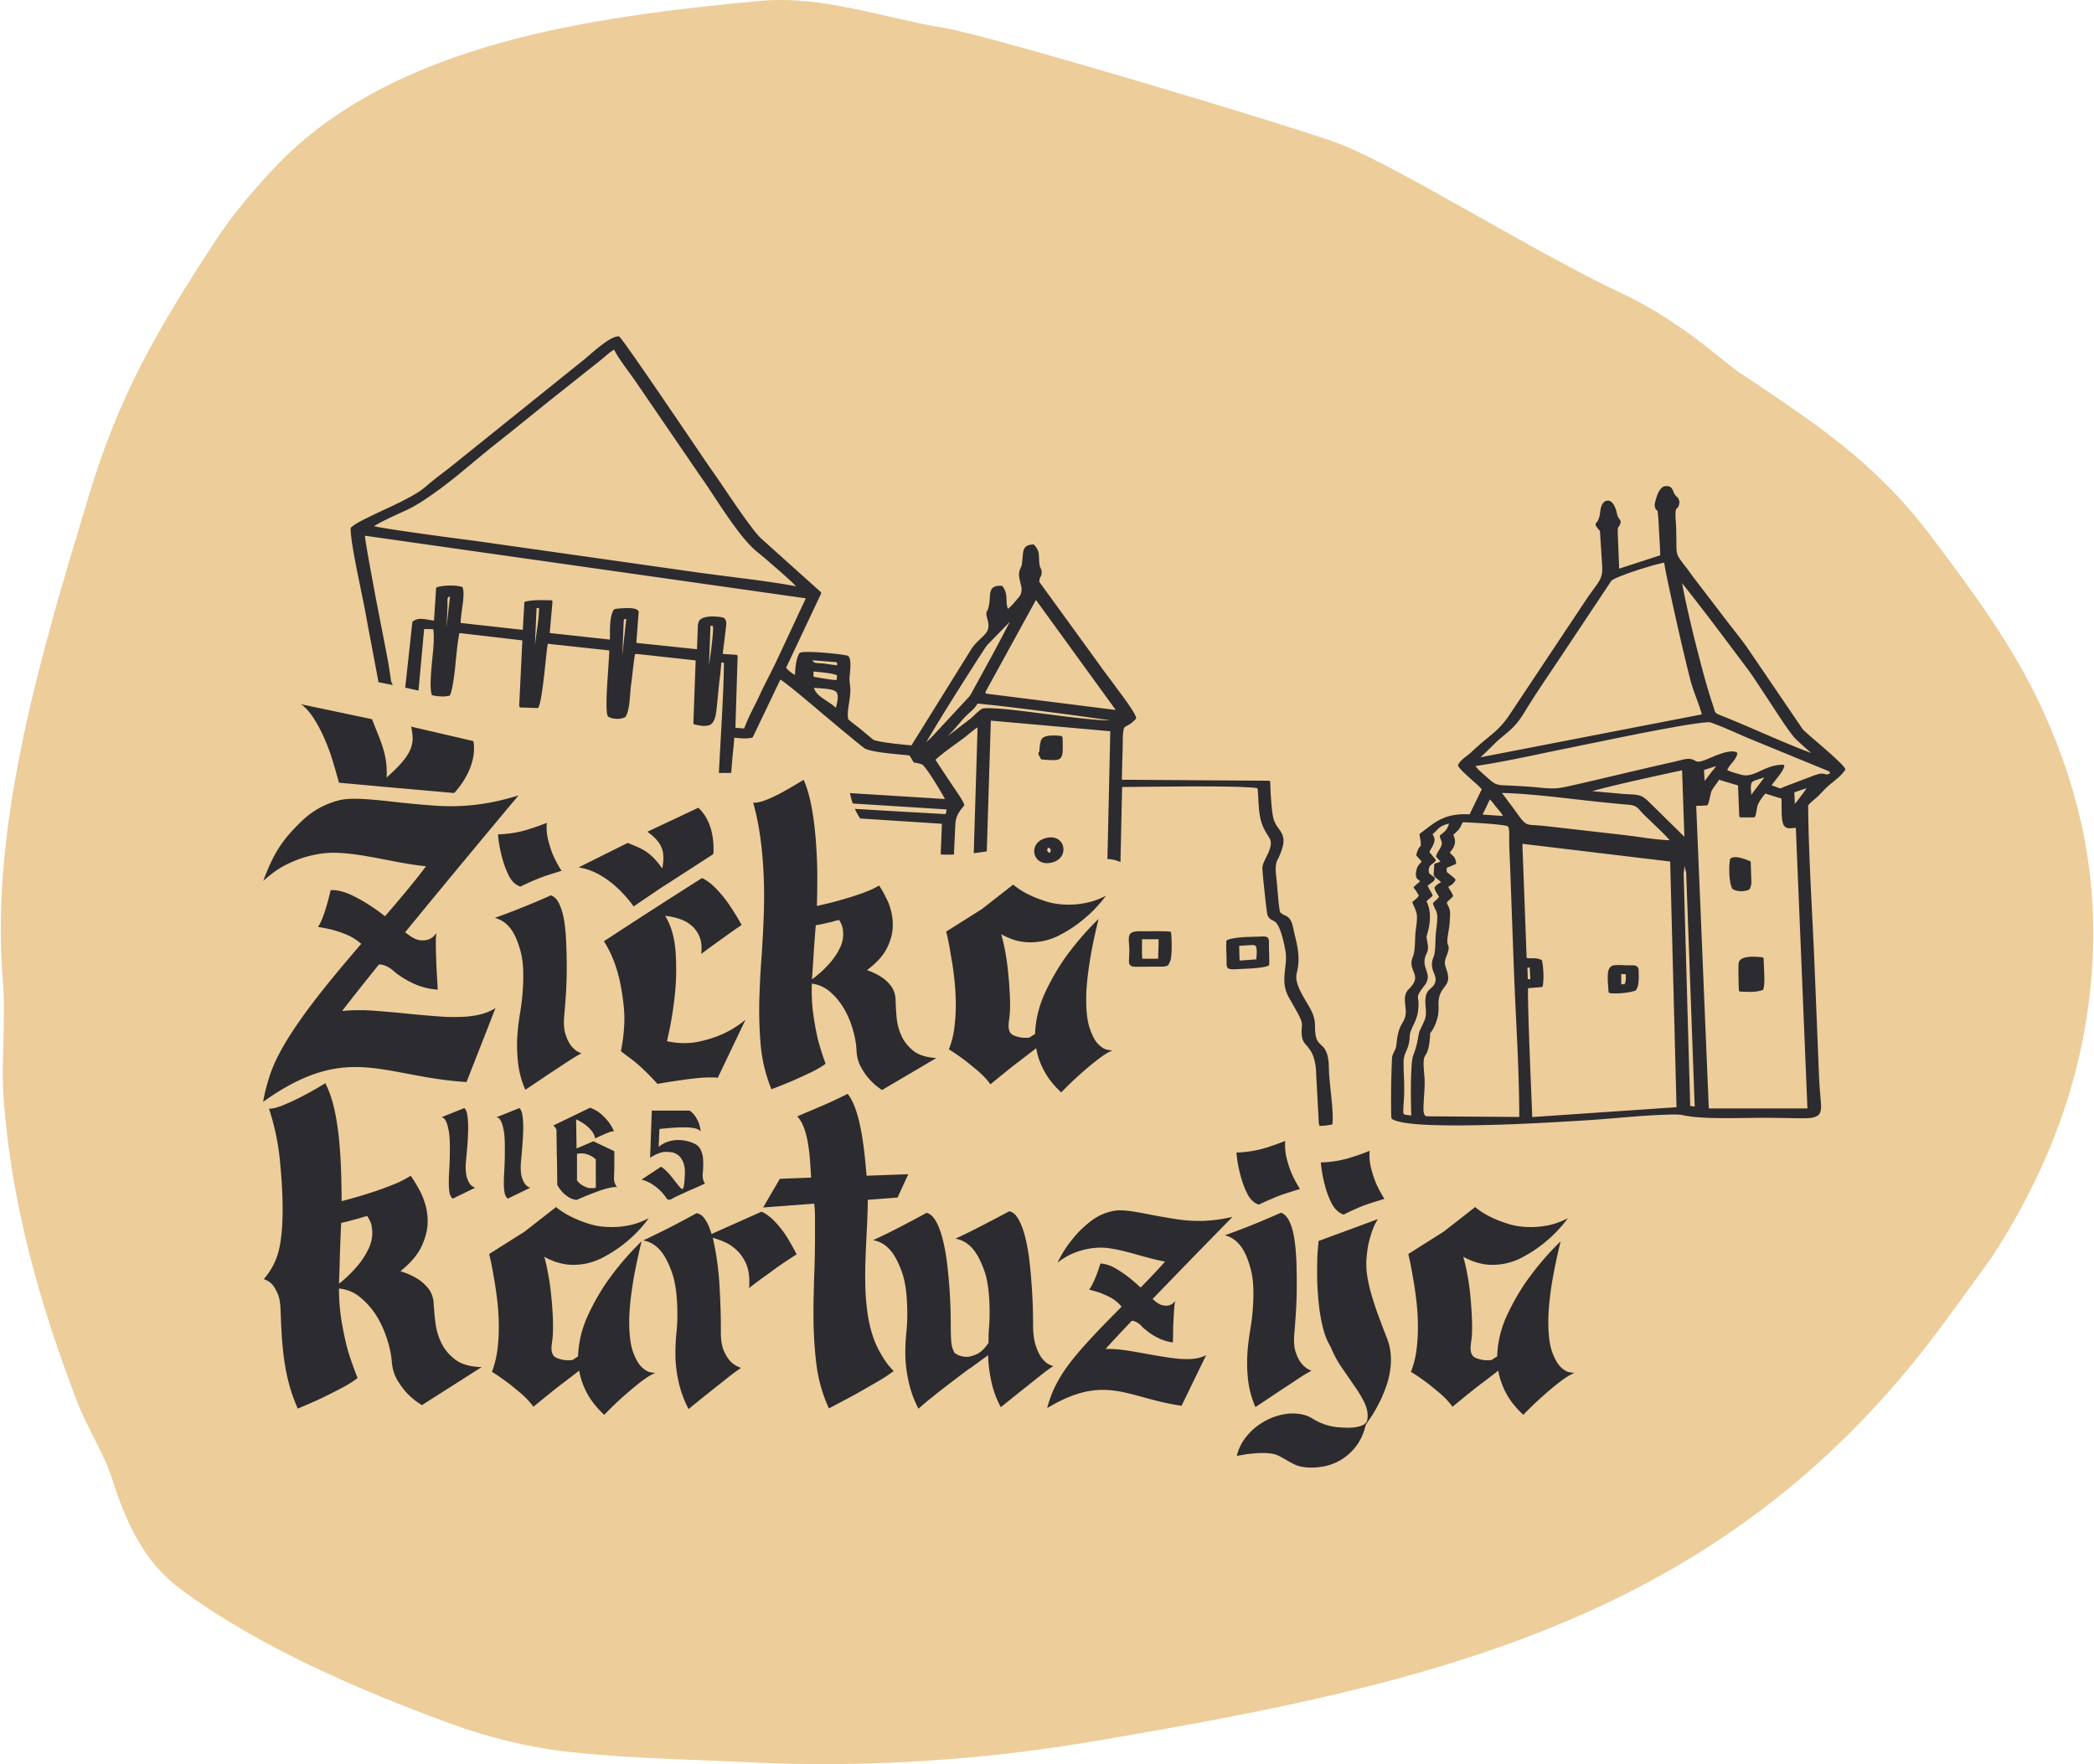
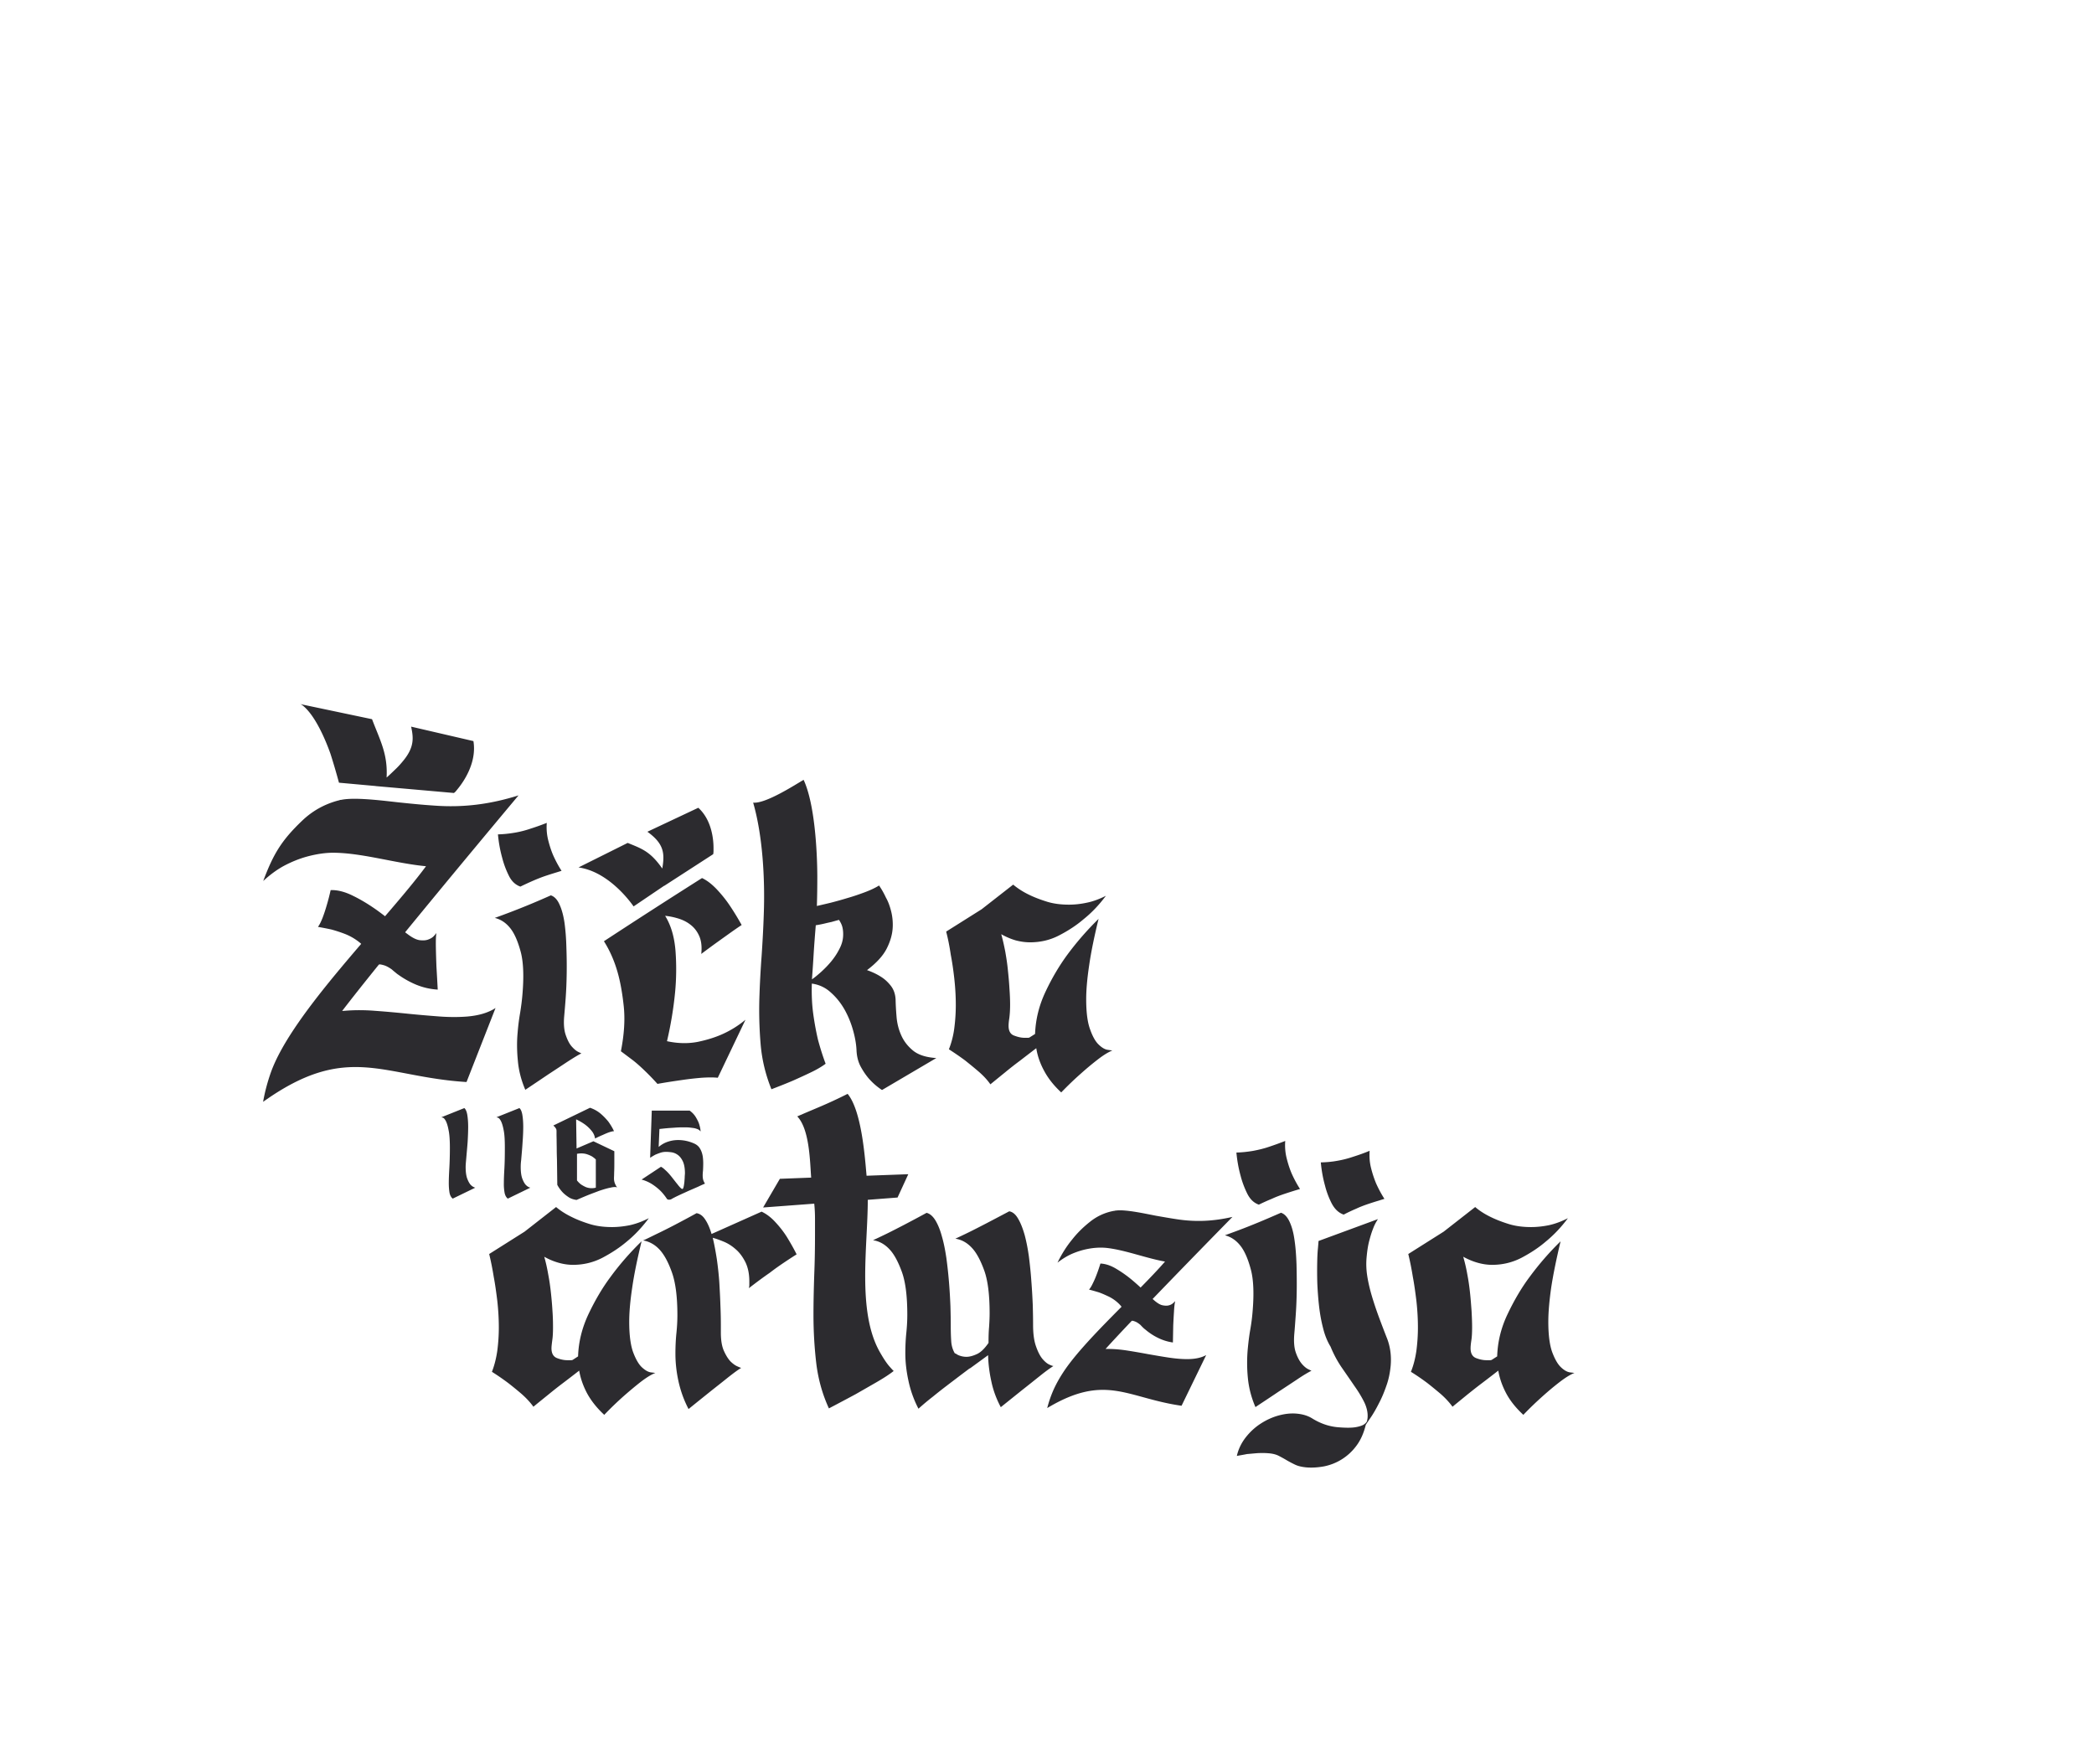
<svg xmlns="http://www.w3.org/2000/svg" xml:space="preserve" width="400" height="337" style="shape-rendering:geometricPrecision;text-rendering:geometricPrecision;image-rendering:optimizeQuality;fill-rule:evenodd;clip-rule:evenodd" viewBox="0 0 191.12 161.14">
  <defs>
    <style>.fil1,.fil2{fill:#2c2b2f}.fil2{fill-rule:nonzero}</style>
  </defs>
  <g id="Layer_x0020_1">
-     <path d="M177.94 120.22c-20.02 27.71-46.73 33.54-78.7 38.92-9.68 1.63-20.55 2.33-30.45 1.84-5.64-.28-11.31-.34-16.93-.97-3.66-.4-7.34-1.32-10.82-2.59-8.21-3.01-17.51-6.98-24.65-12.3-3.36-2.5-4.96-6.1-6.22-10.04-.78-2.43-2.26-4.62-3.18-7.01-3.4-8.85-5.97-17.93-6.71-27.43-.3-3.7.22-7.47-.1-11.16-1.2-14.5 3.76-30.58 7.8-44 2.81-9.36 6.17-15.11 11.52-23.33 1.57-2.41 3.44-4.64 5.4-6.73C35.67 3.9 54.18 1.51 69.27.09c5.8-.55 11.29 1.55 16.9 2.46 4.12.67 32.15 9.08 36.06 10.57 5.29 2.02 17.82 9.91 25.66 13.59 5.65 2.65 9.35 6.27 10.76 7.21 7.09 4.75 12.53 8.26 17.62 15.01 3.87 5.13 7.68 10.24 10.36 16.2 3.37 7.47 4.95 15.07 4.38 23.44-.67 9.69-3.96 18.17-9.01 26.05-.36.56-3.11 4.29-4.06 5.6" style="fill:#edcd9a;fill-rule:nonzero" />
-     <path d="M146.07 48.56c-.01-.03-.02-.07-.03-.11a.6.6 0 0 1-.18-.2c-.08-.1-.23-.27-.18-.41.02-.08.14-.18.19-.27.14-.24.2-.62.23-.89.03-.36.2-.91.63-.95.52-.06.77.68.86 1.06.02.08.09.39.14.45.1.13.15.21.22.36.01.03.02.06.01.09-.05.2-.08.31-.22.46-.05.05-.05.38-.05.46l.13 3.33 3.75-1.22c-.01-.81-.08-1.62-.12-2.43-.01-.17-.06-1.41-.14-1.67-.17-.04-.21-.25-.24-.41-.04-.19.16-.8.23-.99.12-.3.35-.77.72-.81.2-.03.41-.01.56.14.13.14.18.35.27.52.08.15.12.2.25.31s.18.28.23.44v.06c-.04.22-.07.44-.26.57-.08.06-.09.3-.1.38-.02.19 0 .41.01.6.01.2.03.39.04.59.02.59.03 1.17.03 1.76 0 .26 0 .57.08.83.06.18.16.35.27.5.19.28.41.55.62.82.19.25.37.52.56.77l2.71 3.54c.72.96 1.49 1.89 2.19 2.86l5.11 7.51c.08.09.18.18.27.26.15.14.31.28.46.41.41.36.83.71 1.24 1.07.4.35.79.69 1.17 1.06.23.21.56.52.73.79.02.04.02.1-.01.14-.42.64-1.19 1.11-1.74 1.64-.29.28-.54.58-.84.85-.28.24-.55.45-.79.73.05 4.76.37 9.51.57 14.26l.43 10.57c.02.44.05.87.08 1.3.03.31.06.63.08.94.03.36.07.87-.17 1.16-.31.36-1.05.35-1.47.35-.49.01-.97-.01-1.46-.02-.7-.01-1.4-.02-2.11-.02-1.11 0-2.22.03-3.33.03-.75 0-1.5-.01-2.25-.05-.61-.04-1.26-.1-1.85-.23-.16-.04-.36-.04-.52-.05-.28-.01-.56 0-.84.01-.73.02-1.46.06-2.19.11-1.17.08-2.33.19-3.49.28-1.26.1-2.52.18-3.78.25-1.91.11-3.82.21-5.74.27-2.07.06-4.16.11-6.23.04-.85-.03-3-.11-3.72-.54-.03-.02-.06-.05-.06-.09-.03-.1-.03-.25-.03-.36-.01-.21-.01-.43-.01-.65-.01-.61 0-1.22 0-1.83.01-.62.03-1.24.05-1.86.01-.22.01-.44.03-.65 0-.1.01-.26.04-.35.07-.2.14-.35.24-.54.1-.2.12-.39.14-.61.05-.47.12-.95.3-1.39.1-.25.24-.45.36-.69.22-.44.2-.88.14-1.36s-.1-1.01.23-1.4c.09-.11.2-.2.29-.31.11-.13.2-.26.28-.42.39-.82-.59-1.25-.1-2.35.15-.35.17-1.05.19-1.43.01-.34.02-.68.07-1.02.05-.41.15-1.01.08-1.42-.06-.33-.25-.7-.38-1.01a.13.13 0 0 1 .04-.15c.22-.18.39-.29.53-.53-.12-.23-.25-.45-.42-.65a.13.13 0 0 1 .01-.19l.54-.47c-.11-.08-.23-.16-.3-.25-.14-.2-.1-.48-.06-.7.08-.41.25-.59.5-.84l-.47-.53a.11.11 0 0 1-.02-.12c.05-.2.12-.41.22-.58.05-.08.12-.13.16-.2.09-.12-.07-.89-.09-1.02a.12.12 0 0 1 .06-.13c.43-.31.83-.65 1.27-.94 1.04-.69 2.02-.86 3.24-.8l1.11-2.29c-.27-.3-.59-.58-.89-.84-.25-.23-.51-.46-.75-.69-.17-.17-.39-.39-.51-.59a.15.15 0 0 1 0-.13c.26-.49.81-.77 1.21-1.15.35-.34.72-.66 1.1-.98.29-.24.59-.48.88-.73.56-.48 1-.97 1.42-1.58l7.21-10.83c.27-.39.55-.76.82-1.14.16-.23.32-.48.41-.74.11-.31.12-.64.1-.97zm-54.08 7.05c.31-.22.74-.76.95-1 .77-.86-.25-1.69.17-2.64.04-.1.1-.22.13-.31.04-.14.05-.38.07-.52.08-.78 0-1.36.98-1.41.04-.01.08.01.1.04.57.64.38.95.48 1.72.01.11.03.22.07.33l.09.18c.04.11.05.21.04.33 0 .13-.03.23-.09.34-.1.17-.11.29-.12.48l5.56 7.66c.21.31.44.61.67.92.32.42.64.85.95 1.28.3.4 1.6 2.12 1.66 2.55.01.04 0 .08-.03.11-.2.21-.41.4-.66.54-.09.06-.26.13-.34.2-.09.08-.12.23-.13.34-.06.35-.06.76-.06 1.11-.02 1.12-.07 2.24-.08 3.36l13.42.09c.07 0 .13.06.13.13.01.54.04 1.08.08 1.62.02.32.05.65.09.97.03.23.06.49.12.72.07.27.18.49.33.72.13.2.29.38.4.59.25.45.23.88.09 1.37q-.12.42-.3.81c-.07.15-.15.3-.21.44-.17.43-.08 1.15-.03 1.59.05.45.08.9.12 1.34.05.57.1 1.15.2 1.71l.25.19c.1.06.21.09.32.15.13.07.24.17.32.28.16.2.23.45.29.69.07.3.12.59.2.89.19.74.35 1.58.31 2.35-.01.22-.04.43-.08.65-.03.16-.07.32-.1.48-.04.27-.02.49.05.75.12.45.37.92.59 1.32.51.91 1.05 1.55 1.05 2.64 0 .38.02.86.16 1.22.09.21.2.33.36.48.23.21.38.36.5.65.21.47.25 1.11.25 1.62.01.35.04.71.07 1.06.04.42.09.85.13 1.27.05.51.11 1.03.13 1.55.02.35.04.78-.02 1.14l-.12.03c-.32.05-.56.1-.88.1-.05.01-.11.01-.16.01-.05-.12-.08-.25-.09-.4l.01-.01-.23-4.26c-.01-.7-.11-1.49-.46-2.11-.11-.18-.23-.34-.36-.5-.12-.13-.24-.27-.33-.42-.08-.15-.13-.3-.15-.46q-.045-.33-.03-.66c.01-.13.03-.26.03-.4 0-.34-.18-.68-.33-.97-.28-.52-.57-1.03-.87-1.55-.4-.72-.46-1.39-.38-2.2.06-.71.2-1.39.06-2.1-.12-.66-.35-1.76-.71-2.34-.18-.29-.28-.3-.55-.45a.76.76 0 0 1-.35-.38c-.06-.12-.11-.62-.13-.76-.06-.48-.11-.95-.16-1.43-.05-.46-.1-.92-.14-1.38-.02-.17-.03-.33-.04-.5-.01-.09-.02-.19-.02-.28.02-.3.16-.59.29-.86.14-.29.3-.57.39-.89.25-.82-.03-.93-.4-1.59-.72-1.23-.57-2.59-.72-3.94a4.5 4.5 0 0 0-.71-.08c-.49-.03-.99-.05-1.49-.06-1.37-.03-2.75-.03-4.12-.03l-3.73.03c-.77.01-1.54.02-2.32.02l-.15 6.86c-.38-.17-.78-.27-1.19-.28l.26-11.67-10.91-.97-.37 11.94c-.41.07-.8.12-1.19.17l.35-11.49c-.31.19-.59.43-.87.66-.5.41-1.05.79-1.57 1.17-.28.21-.57.42-.84.64-.19.15-.39.32-.57.49.45.67.88 1.34 1.33 2.01.21.32.43.63.64.95.22.32.51.75.65 1.1.02.05.01.1-.02.14-.28.34-.57.71-.69 1.14-.07.23-.09.47-.1.71-.02.36-.03.71-.05 1.07l-.07 1.53c-.41.02-.82.01-1.21 0l.11-2.81-7.46-.48c-.2-.29-.36-.59-.49-.88 2.76.17 5.52.32 8.28.48.02-.08.06-.16.08-.24l.01-.14c0-.02-.01-.03-.01-.05l-8.55-.54c-.11-.32-.19-.64-.26-.95l8.68.54c-.43-.8-1.79-3.05-2.12-3.17-.17-.05-.34-.11-.51-.13-.07-.01-.15-.01-.21-.05s-.1-.13-.13-.19c-.08-.15-.18-.3-.28-.44-.9-.11-3.6-.27-4.15-.69-.56-.43-1.1-.89-1.65-1.34-.67-.55-1.33-1.11-2-1.67-.78-.66-1.56-1.32-2.35-1.97-.53-.43-1.08-.88-1.63-1.27l-2.51 5.25c-.02.04-.05.06-.09.07-.61.12-1.04.05-1.61 0-.02.27-.05.55-.07.82-.05.44-.09.87-.13 1.31-.03.36-.06.71-.08 1.07l-.03.02h-1.1l.14-2.63c.1-1.76.2-3.53.27-5.29.02-.53.04-1.05.04-1.57.01-.11.02-.42 0-.58-.08-.01-.17-.02-.21-.02-.02.06-.03.23-.04.27-.02.28-.05.57-.08.85-.08.61-.14 1.22-.2 1.83-.04.43-.08.87-.13 1.3s-.13 1.11-.51 1.39c-.38.27-1.07.12-1.5.02a.14.14 0 0 1-.11-.13l.21-5.72-5.36-.59c-.14.02-.13.01-.19.04-.15.95-.23 1.9-.36 2.85-.1.76-.09 2.24-.5 2.85-.02.02-.03.03-.05.04-.45.22-1.08.19-1.51-.04a.2.2 0 0 1-.06-.06c-.22-.46-.06-2.64-.03-3.21.04-.57.08-1.14.11-1.71q.045-.54.06-1.08l-5.62-.61c-.06.36-.1.72-.14 1.09-.06.53-.11 1.06-.17 1.6-.07.61-.14 1.23-.24 1.84-.06.38-.14.91-.29 1.26-.03.06-.07.09-.13.08l-1.51-.05a.12.12 0 0 1-.09-.05c-.03-.02-.04-.06-.04-.09l.29-5.99-5.75-.67c-.17.81-.24 1.69-.33 2.51-.05.57-.11 1.15-.2 1.73-.07.46-.15.96-.31 1.4-.01.05-.05.08-.09.09-.5.11-1 .06-1.5-.03-.05-.01-.1-.05-.11-.1-.1-.44-.1-.95-.08-1.4.02-.57.08-1.15.13-1.72.06-.54.11-1.09.14-1.63.01-.39.02-.82-.04-1.2l-.83-.02-.52 5.63c-.39-.09-.8-.18-1.21-.27l.65-5.96c0-.04.02-.07.05-.09.13-.1.26-.16.41-.2.26-.06.54-.03.8.01.24.04.47.09.72.11l.19-2.93c.01-.06.04-.11.1-.12.62-.18 1.6-.2 2.23-.04.04.01.07.03.09.07.19.43.01 1.5-.05 1.98-.05.4-.12.84-.13 1.26l5.68.63.14-2.46c0-.06.04-.11.1-.12.73-.18 1.59-.13 2.34-.12.04 0 .07.01.1.04.02.03.03.06.03.1l-.25 2.85 5.5.6c0-.78-.05-2.19.36-2.73.01-.02.02-.03.04-.04.11-.07.93-.1 1.07-.11.28 0 1.06-.02 1.15.33.01.02.01.03 0 .05l-.21 2.8 5.54.58.08-2.13v-.01c.01-.14.02-.18.06-.31.01-.05.03-.09.05-.13.21-.34.76-.4 1.12-.41.2-.01 1 .02 1.16.14.27.21.21.6.17.89-.03.29-.07.57-.1.86-.06.51-.13 1.02-.19 1.53l1.23.08c.08 0 .13.07.13.14l-.2 6.52.8.07c.37-1.04.95-2.04 1.41-3.04s.99-1.97 1.47-2.97l2.75-5.88-40.28-5.72c0 .03.01.05.01.07l.06.43c.07.46.15.91.23 1.37.23 1.29.47 2.58.71 3.87.37 1.92.75 3.83 1.11 5.74.09.51.16 1.02.24 1.54.02.16.06.45.18.58.02.02.03.04.05.05-.44-.09-.89-.18-1.34-.27-.41-2.21-.84-4.42-1.24-6.63l-.3-1.48c-.14-.7-.29-1.4-.43-2.11-.15-.77-.3-1.55-.42-2.32-.05-.3-.09-.61-.12-.91-.02-.19-.04-.42-.03-.61.01-.04.02-.07.05-.09.41-.35 1.04-.66 1.52-.89.72-.36 1.45-.69 2.17-1.03a29 29 0 0 0 1.76-.89c.45-.25.94-.55 1.34-.89.94-.83 1.98-1.54 2.95-2.35l11.53-9.27c.66-.53 2.32-2.12 3.14-2.12.03 0 .07.01.09.04.07.07.14.17.21.25l.33.45c.34.47.67.94 1 1.41.93 1.34 1.86 2.69 2.77 4.03.91 1.33 1.81 2.66 2.71 3.98.49.73.98 1.46 1.49 2.18.69.97 1.34 1.97 2.02 2.95.42.61.85 1.23 1.3 1.83.32.43.67.9 1.04 1.28l5.51 4.95c.04.04.05.11.03.16l-3.19 6.76c.23.29.51.48.81.66.02-.62.11-1.55.41-1.99.02-.03.04-.04.07-.05.56-.19 3.69.11 4.33.28.02 0 .03.01.04.02.33.23.19 1.35.16 1.69-.03.26-.04.49-.01.75.03.2.05.38.06.58.01.39-.05.78-.1 1.16-.08.48-.19 1.11-.1 1.6.18.17.4.34.6.49.19.15.38.29.56.44l1.11.93c.39.24 2.8.47 3.51.53l5.53-8.89s0-.01.01-.01c.24-.33.51-.6.81-.88.2-.19.43-.4.56-.64.19-.35.13-.74.03-1.11-.05-.18-.13-.44-.08-.63.02-.06.05-.11.08-.17.04-.08.07-.17.09-.26.09-.31.11-.63.13-.95.01-.26.04-.57.2-.78.21-.25.58-.27.88-.25.04.01.07.03.1.06.54.75.2 1.38.47 2.04m43.16 13.56 20.23-3.92c-.03-.11-.07-.22-.1-.32-.31-.99-.73-1.92-.98-2.93-.44-1.72-.84-3.46-1.23-5.18-.24-1.1-.49-2.19-.72-3.29-.15-.7-.3-1.43-.42-2.14-.07.01-.15.03-.2.04l-.6.15c-.55.15-1.09.32-1.63.49-.37.12-2.17.72-2.4.99l-4.42 6.64c-1.18 1.78-2.4 3.53-3.52 5.37-.32.53-.66 1-1.11 1.44-.33.32-.7.61-1.05.91-.38.31-.74.69-1.09 1.03-.21.21-.43.42-.65.62-.04.03-.07.07-.11.1m22.54 1.16c.33.18.77.28 1.12.39.33.11.65.13.99.05.44-.1.87-.34 1.28-.52.56-.24 1.08-.4 1.69-.4.04 0 .08.02.11.05.02.04.03.08.02.12-.21.61-.79 1.16-1.15 1.71.18.06.36.13.54.2.07.02.19.08.26.07.08 0 .28-.11.36-.14l.01-.01 2.81-1.06c.21-.07.44-.14.66-.13.13.01.21.04.33.07.12.02.25-.03.35-.1-.01-.05-.02-.1-.02-.15-.1-.03-.18-.07-.28-.12l-6.89-2.83c-1.25-.51-2.47-1.12-3.74-1.55-.23-.08-1.91.2-2.2.24-1.43.24-2.86.51-4.29.79-1.36.27-2.73.55-4.09.83-.78.15-1.56.32-2.34.48-2.83.56-5.67 1.23-8.53 1.65l.31.36c.34.3.67.61 1.01.9.17.14.36.3.57.38.29.12.7.12 1.01.13.82.04 1.63.08 2.46.15.56.05 1.16.13 1.72.12.55 0 1.09-.12 1.63-.24 1.01-.23 2.01-.46 3.02-.7 2.05-.48 4.1-.97 6.15-1.43.25-.05.51-.12.76-.18.22-.06.64-.16.85-.15.15.01.29.03.42.09.08.04.15.08.23.12.23.13.63-.03.85-.11.7-.26 2.15-1.02 2.86-.7.05.03.08.09.07.15-.02.09-.05.17-.09.25-.11.24-.28.44-.45.64-.15.19-.28.37-.38.58m-4.12-17.07c.13.72.28 1.44.44 2.16.24 1.08.49 2.15.76 3.22s.55 2.15.84 3.21c.24.86.49 1.72.78 2.56.05.15.09.31.14.46.02.07.05.16.1.21.08.12.35.21.47.26 2.77 1.1 5.48 2.39 8.26 3.44-.47-.43-.97-.85-1.43-1.3-.14-.14-.29-.33-.41-.5-.2-.26-.38-.52-.57-.79-.47-.69-.93-1.4-1.39-2.1-.38-.58-.76-1.16-1.14-1.73-.29-.44-.59-.89-.91-1.31-1.01-1.35-2.03-2.71-3.05-4.06-.68-.89-1.36-1.78-2.05-2.66-.24-.31-.49-.63-.74-.94-.03-.04-.07-.08-.1-.13m2.06 18.07c.17-.22.33-.44.5-.65.19-.26.39-.46.54-.71l-1.1.36zm4.26 1.26 1.2-1.59c-.18.06-.36.12-.55.18-.14.05-.29.1-.43.15-.07.04-.13.08-.17.15-.09.14-.09.35-.09.51.01.2.03.4.04.6m3.98.83c.21-.23.49-.63.6-.77.17-.21.32-.44.47-.66l-1.12.38zm-10.3-3.07c-.1.02-.2.05-.29.07-.34.07-.69.14-1.03.22-1.01.22-2.01.44-3.02.67-.97.22-1.94.45-2.9.69-.32.08-.64.17-.96.26.87.09 1.74.15 2.61.24.35.03.7.04 1.05.06.24.02.47.04.69.11.36.12.65.4.91.66l3.15 3.1zm-16.46 2.08.02.02c.14.18.27.36.4.53.19.26.38.51.57.76.27.37.53.75.81 1.1.13.15.28.33.47.41.18.09.42.1.61.11.43.03.85.06 1.28.11l6.92.79c.72.08 1.44.19 2.16.29.67.08 1.39.18 2.08.19-.36-.42-.77-.82-1.16-1.19-.4-.39-.81-.77-1.21-1.17-.59-.59-.55-.82-1.5-.89-1.71-.14-3.43-.34-5.13-.53-1.19-.14-2.37-.27-3.56-.37-.91-.08-1.84-.15-2.76-.16m-1.1.59-.66 1.38 1.86.13-.15-.24c-.12-.17-.25-.32-.39-.48-.24-.28-.4-.55-.66-.79m-4.64 8.89c-.15-.27-.32-.45-.41-.79-.01-.04 0-.09.04-.13.25-.25.31-.29.56-.4h-.01c-.03-.03-.06-.07-.09-.1-.04-.04-.09-.08-.13-.12-.1-.08-.35-.25-.41-.37-.05-.1-.04-.22-.03-.33.02-.23.03-.45.04-.67 0-.06.03-.11.09-.13.11-.04.21-.06.32-.11.04-.02.11-.05.16-.08l-.36-.38a.12.12 0 0 1-.03-.14c.06-.18.14-.33.25-.5.08-.12.14-.23.2-.37.16-.37-.04-.52-.12-.89 0-.05.01-.1.05-.13.48-.37.63-.52.79-1.04-.37.08-.7.2-.99.47-.18.18-.32.34-.51.49.05.1.1.18.13.27.08.21.05.4-.03.6-.1.28-.28.49-.39.77l.54.65c.04.05.04.12 0 .17-.29.36-.55.28-.6.8-.01.12 0 .25.08.35.05.05.12.1.18.14.09.07.18.13.26.21.04.04.05.11.02.16-.03.06-.05.14-.11.18-.02.01-.05.04-.06.06-.01 0-.02.01-.02.01l-.46.34.44.81c.03.05.02.12-.03.16l-.51.45c.41.78.38 1.82.16 2.65l-.12.45c-.02.06-.03.13-.03.19q0 .105.03.21c.03.15.06.31.08.46.1.65-.15.73-.27 1.27-.21.96.72 1.49-.02 2.45-.16.22-.6.74-.61 1.03 0 .12.03.28.04.4.03.29.01.58-.02.86-.04.41-.17.77-.34 1.14-.13.28-.29.58-.37.88-.04.12-.06.24-.06.37-.01.28-.05.57-.13.84-.06.19-.13.36-.21.54-.16.36-.22.63-.22 1.02 0 .99.09 1.97.05 2.96-.02.43-.06.86-.07 1.29-.01.1-.02.36.05.43.07.08.45.1.68.12-.02-.33-.03-.65-.03-.98-.01-.54-.02-1.08-.01-1.62 0-.58.02-1.16.05-1.74.02-.31.05-.84.16-1.13.16-.43.3-.87.39-1.31.05-.22.07-.44.12-.66.03-.14.07-.28.14-.41.43-.92.59-1.07.48-2.13-.03-.33-.04-.73.06-1.05.06-.21.17-.35.33-.5.23-.21.37-.3.48-.61.26-.7-.62-1.18-.15-2.31.18-.44.17-1.24.19-1.72q.015-.375.06-.75c.05-.4.1-.84.1-1.25-.01-.17-.03-.33-.1-.49-.04-.09-.08-.17-.12-.25-.06-.13-.12-.26-.16-.4-.02-.04-.01-.09.03-.13.1-.11.2-.19.31-.29.08-.08.14-.15.2-.24m6.29-6.43c-.3-.19-3.38-.36-4.1-.38-.06.07-.1.14-.14.23-.07.15-.13.27-.23.4-.15.19-.34.36-.52.52.31.63.14 1.1-.31 1.6.23.4.47.28.57.95.01.06-.02.12-.08.14l-.77.32c-.01.12-.03.32 0 .37s.14.13.19.17c.19.15.38.3.56.47.04.04.05.11.02.17-.17.28-.37.42-.64.55.12.28.31.49.43.78.02.05 0 .1-.03.14-.18.18-.37.34-.54.53.05.11.09.21.14.32.04.08.08.17.11.26.1.29.05.78.03 1.08-.01.32-.06.62-.11.93-.04.26-.09.53-.11.8 0 .12-.01.26.02.38.02.07.05.12.07.19.1.26-.06.63-.15.87-.3.76-.15.82.06 1.55.1.36.12.69-.06 1.03-.14.25-.35.47-.49.72-.21.38-.27.79-.26 1.22.03.68-.02 1.05-.26 1.69-.08.21-.27.64-.49.87v.03c-.03.48-.08 1.06-.22 1.53-.07.22-.14.34-.26.53-.08.14-.11.28-.12.44-.03.44.02.96.06 1.39.07.75-.01 1.45-.05 2.19-.01.3-.04.62-.03.93.01.15.03.37.14.49.05.04.11.07.18.08l8.43.06c-.01-4.47-.32-8.94-.49-13.41l-.37-10.05q-.045-.84-.06-1.68v-.17c0-.24.04-1.06-.12-1.23m17.2-1.87 1.15 27.63h9.01l-1.06-25.63c-.36.01-.72.15-1.03-.13v-.01c-.36-.34-.24-1.9-.28-2.53l-1.48-.46c-.28.35-.65.81-.74 1.23-.02.12-.04.23-.06.34-.03.18-.07.35-.12.52-.02.05-.07.09-.13.09h-1.19c-.07 0-.13-.06-.14-.13l-.11-2.79-1.74-.52c-.15.28-.35.5-.52.76-.05.07-.09.14-.13.21-.09.19-.13.4-.17.6-.05.24-.1.48-.2.7a.13.13 0 0 1-.12.08zm6.16 13.97c.01.42.04.85.05 1.28.02.43.04 1.06-.07 1.48-.01.04-.04.08-.09.09-.64.23-1.35.16-2.02.14-.07 0-.12-.05-.13-.12-.01-.15-.01-.32-.02-.48-.01-.25-.01-.51-.02-.76v-.81c0-.12 0-.37.03-.49.19-.68 1.62-.53 2.16-.47.06.01.11.07.11.14m-3.01-9.18c.47-.29 1.27.07 1.74.24.05.02.09.06.09.12l.06 1.85v.01c-.01.07-.01.18-.03.25-.02.03-.03.06-.03.1-.01.01-.01.01-.01.02l-.08.2c-.01.03-.04.05-.07.07-.44.2-1.07.19-1.49-.05a.1.1 0 0 1-.05-.06c-.29-.58-.32-2.02-.19-2.66q0-.045.06-.09m-19.03-1.33.39 10.43c.47.08.85-.06 1.33.17.04.02.07.05.08.09.12.6.18 1.69.06 2.29-.01.06-.06.1-.12.11l-1.22.1c-.01.23-.01.47-.01.69l.03 1.43c.04 1.3.08 2.59.13 3.89.07 1.92.16 3.84.23 5.76l13.18-.9-.58-22.44zm7.87 13.51c-.03-.46-.08-.92-.07-1.38 0-.29.02-.68.26-.89.07-.07.16-.11.26-.13.19-.05.53-.03.72-.03.21.01.43.02.64.02.42.01.94-.1.94.49 0 .54.08 1.32-.24 1.77-.02.02-.04.04-.06.05-.56.21-1.75.31-2.34.23a.14.14 0 0 1-.11-.13m1.16-1.62v.95l.31-.03c.15-.28.11-.59.1-.9zm5.7-9.16.6 21.22.41.05-.78-21.42c-.07-.15-.11-.36-.13-.59zm-14.27 8.58.04 1.05.23.02-.06-1.07zM34.08 48.06c.1.02.21.04.27.06.37.07.75.13 1.13.19 1.07.17 2.14.32 3.21.47.97.14 1.95.27 2.92.4l1.85.24 19.71 2.8c1.42.2 2.84.38 4.26.56 1.74.22 3.48.45 5.21.77-.13-.14-.26-.26-.39-.39-.4-.37-.8-.73-1.21-1.09l-1.14-.99c-.25-.21-.5-.42-.75-.62-.55-.44-1.06-1.02-1.5-1.56-.54-.68-1.04-1.39-1.53-2.11-.76-1.11-1.48-2.26-2.26-3.36l-5.91-8.64c-.32-.46-.65-.9-.98-1.36-.2-.28-.4-.57-.59-.86-.12-.2-.25-.42-.36-.63-.42.23-.9.69-1.26.98l-4.02 3.19c-1.81 1.44-3.59 2.91-5.41 4.34-1.28 1.01-2.52 2.08-3.79 3.11-.75.6-1.52 1.19-2.31 1.73-.7.49-1.44.96-2.21 1.32-.98.45-2.01.9-2.94 1.45m6.63 9.29.32-2.86c-.07.01-.13.03-.17.07-.05.07-.06.22-.06.3 0 .21.01.41 0 .62-.02.62-.06 1.25-.09 1.87m8.07 1.66c.01-.06.01-.12.02-.19.07-.54.15-1.08.22-1.62.07-.53.15-1.13.14-1.67l-.22.02zm35.76 8.78c.21-.2.43-.41.63-.62l3.19-3.44c.23-.23.34-.49.49-.77.62-1.12 1.23-2.24 1.84-3.36.39-.73.78-1.46 1.16-2.2.11-.2.21-.41.32-.61l-2.09 2.15c-.14.2-.28.4-.41.61-.24.36-.48.73-.71 1.1-.64 1-1.28 2-1.91 3.01-.67 1.07-1.33 2.13-1.97 3.21-.19.31-.37.61-.54.92m-27.77-7.97c.01-.04.01-.08.02-.12.07-.69.14-1.38.22-2.07.03-.3.07-.6.1-.9.01-.03.02-.11.02-.18-.03 0-.07 0-.11-.02-.03.02-.05.03-.08.03-.01.05-.02.09-.04.14zm7.92.94c.04-.26.08-.53.11-.8.08-.55.15-1.1.2-1.65.02-.21.04-.42.05-.63.01-.12.02-.26 0-.37 0-.04 0-.09-.01-.12l-.03-.03h-.19v.04c0 .1 0 .21-.01.31zm9.46-.45c.04.08.08.15.15.19.08.05.22.06.31.07.2.01.39.02.58.04.32.04.63.09.95.13.04.01.16.03.24.04 0-.05 0-.08.02-.13a1 1 0 0 1-.04-.16c-.03 0-.06 0-.08-.01l-.36-.03zm.08 1.47c.04.03.03.03.13.06l.91.15c.38.06.71.12 1.08.12l.03-.43c-.4-.19-1.6-.3-2.15-.34zm.04 1.05c.03.1.07.19.13.29.38.63 1.29.96 1.87 1.53.12-.43.29-1.12.07-1.41-.14-.19-.47-.25-.7-.29-.44-.07-.92-.09-1.37-.12m20.28-8.03-4.49 8.18c-.07.13-.13.23-.11.37l11.89 1.5zm-5.34 9.47c-.25.44-.59.7-.96 1.04-.35.33-.64.71-.96 1.07-.26.3-.54.59-.82.87l2.12-1.62c.15-.13.28-.26.42-.39.18-.17.44-.41.66-.52.01 0 .02-.01.04-.01.29-.04.65-.03.95-.01.48.02.96.06 1.44.11 1.23.13 2.46.29 3.69.45.58.07 4.02.55 5.51.54q-.72-.12-1.44-.21c-1.44-.21-2.88-.4-4.32-.58-1.36-.18-2.73-.35-4.1-.51-.5-.06-1-.11-1.5-.16-.24-.03-.49-.06-.73-.07m6.11 12.32c1.84-.61 2.38 1.62.86 2.14-1.87.63-2.46-1.61-.86-2.14m-.46-7.92c.01-.37.08-1.01.23-1.19.33-.4 1.31-.31 1.77-.25.07.01.11.06.12.13.01.41.03.85.01 1.25-.01.23-.05.5-.22.66-.17.15-.41.16-.62.16-.35 0-.71-.03-1.05-.06-.05 0-.09-.03-.11-.07-.07-.11-.14-.24-.19-.37-.03-.09-.05-.21.06-.26m.95 9.24c.15-.25.12-.38-.14-.5-.15.25-.12.38.14.5m10.93 10.03c-.04.07-.04.11-.07.17-.08.13-.33.15-.46.18h-.03l-1.91.01c-.23 0-.49.01-.73 0-.14-.01-.3-.04-.4-.16-.11-.13-.1-.34-.09-.51.01-.3.03-.58.03-.89-.01-.29-.04-.57-.05-.86 0-.19 0-.4.11-.56.21-.29.81-.26 1.13-.26.83.01 1.67-.03 2.5.03.06 0 .11.05.12.11.07.46.13 2.39-.15 2.74m5.29-2.08c.74-.3 2.12-.28 2.95-.31.21-.01.6-.06.75.11.08.09.1.22.1.33.01.17 0 .33 0 .5.01.54.05 1.07.02 1.61q-.015.09-.09.12c-.45.16-1.12.21-1.59.24-.46.03-.92.04-1.37.07-.92.04-.83-.13-.84-.93-.01-.54-.05-1.08-.02-1.62.01-.05.04-.1.09-.12m-7.8 1.12.03.59h1.45l.04-1.43v-.35h-1.51zm8.88-.59.04 1.35 1.52-.11c.04-.33.11-1.1-.08-1.25-.1-.08-.37-.06-.49-.05-.33.02-.66.05-.99.06" class="fil1" />
    <g id="_2430478714416">
      <path d="m37.48 66.37 5.69 1.32c.33 1.98-.93 3.73-1.34 4.25-.07.09-.14.18-.21.26-.06.09-.14.16-.23.23l-7.14-.63h.06l-3.42-.31c-.25-.92-.51-1.81-.78-2.65-.48-1.35-1.41-3.51-2.53-4.4a.8.8 0 0 0-.23-.13l6.56 1.38c.72 1.91 1.45 3.16 1.33 5.33.23-.2.49-.45.79-.74.3-.28.56-.58.8-.88.96-1.21.86-2.05.65-3.03M31.46 92.32c.87-.07 1.79-.07 2.77.01.97.07 1.95.16 2.93.26s1.94.18 2.86.25c.93.07 1.79.07 2.56.01 1.09-.09 1.95-.35 2.61-.78l-2.65 6.76c-7.64-.47-10.86-3.7-18.58 1.81.16-.91.4-1.81.71-2.69 1.97-5.51 10.43-13.77 14.17-18.83-2.7-.25-5.69-1.18-8.3-1.23-.83-.02-1.71.11-2.65.37-.67.19-1.33.46-1.98.8-.64.34-1.29.81-1.94 1.41.92-2.45 1.66-3.71 3.6-5.55.89-.84 1.93-1.43 3.13-1.77.07-.02.14-.04.21-.05a.3.3 0 0 1 .14-.04h.03c1.36-.29 4.23.13 5.66.27.96.1 1.91.19 2.84.25 2.68.2 5.13-.12 7.71-.93-4.04 4.83-12.65 15.17-16.11 19.69zM118.15 121.81c-.06.7-.02 1.27.13 1.71s.33.77.53 1.02c.2.24.4.41.59.51.19.09.3.15.32.15-.32.16-.76.42-1.32.8-.56.37-1.13.75-1.7 1.12-.65.44-1.35.9-2.1 1.4-.37-.85-.6-1.73-.69-2.63s-.09-1.77-.02-2.61c.06-.63.13-1.23.23-1.8q.15-.855.21-1.59.225-2.52-.15-3.93c-.25-.94-.55-1.64-.91-2.12-.4-.53-.89-.87-1.46-1.01.26-.1.69-.25 1.27-.47.59-.22 1.16-.45 1.72-.68.66-.27 1.37-.58 2.13-.91.32.1.58.38.79.83q.315.675.45 1.68c.1.67.15 1.4.18 2.2.02.8.03 1.6.02 2.39-.01.78-.04 1.53-.09 2.23s-.09 1.27-.13 1.71m-3.24-11.78c-.46-.16-.81-.5-1.07-1.03q-.39-.795-.6-1.62c-.18-.65-.31-1.36-.38-2.11.47-.01.97-.06 1.51-.15.54-.1 1.02-.22 1.46-.37.51-.17 1.01-.35 1.49-.54-.04.54 0 1.06.13 1.58s.28.98.46 1.4c.22.49.47.96.76 1.41-.48.14-.95.29-1.4.44s-.84.3-1.18.46c-.42.17-.81.35-1.18.53M91.34 128.53c-.4-.75-.69-1.53-.86-2.34-.18-.81-.28-1.61-.3-2.41l-1.55 1.13c-.02.02-.08.06-.17.1l-.85.64c-.39.3-.82.62-1.26.96-.45.34-.86.67-1.23.97-.45.35-.88.71-1.3 1.09a10 10 0 0 1-.91-2.53c-.19-.87-.29-1.71-.29-2.53q0-.99.09-1.86c.06-.59.09-1.14.09-1.66 0-1.68-.16-2.98-.49-3.9-.33-.91-.69-1.59-1.09-2.03-.45-.5-.96-.79-1.55-.88.26-.12.66-.31 1.22-.58.55-.27 1.09-.55 1.63-.83.63-.33 1.31-.69 2.04-1.09q.45.105.81.69c.23.38.43.87.59 1.46.17.58.3 1.24.41 1.98q.15 1.11.24 2.22c.06.73.1 1.45.13 2.16.02.7.03 1.31.03 1.82 0 .61.02 1.11.05 1.5.04.38.15.73.34 1.03l.03-.03c.1.07.19.13.28.17.24.1.48.15.74.15.28 0 .6-.09.95-.25s.7-.5 1.06-1.02c0-.52.01-1 .05-1.44.03-.45.05-.87.05-1.27 0-1.68-.16-2.98-.49-3.9-.33-.91-.69-1.59-1.09-2.03-.45-.5-.96-.79-1.55-.88.26-.12.67-.31 1.22-.58s1.09-.55 1.63-.83c.63-.33 1.32-.69 2.07-1.09.31.05.58.27.81.67.24.4.43.9.6 1.49.16.6.29 1.26.39 1.99.09.72.17 1.46.22 2.21.06.75.1 1.48.13 2.18q.03 1.05.03 1.83c0 .82.09 1.47.27 1.97.17.49.36.86.57 1.12.22.26.42.43.62.53.2.09.33.14.4.14-.3.19-.72.49-1.24.91-.53.42-1.06.85-1.6 1.27-.61.49-1.27 1.02-1.97 1.58M72.69 114.57c-.19.12-.52.33-1 .65s-.97.66-1.46 1.04c-.61.42-1.24.89-1.9 1.4.03-.11.04-.22.04-.31v-.32c0-.7-.13-1.29-.37-1.77-.25-.49-.54-.87-.88-1.16-.34-.3-.7-.53-1.09-.69s-.72-.28-1-.35c.14.58.26 1.23.37 1.93.1.7.18 1.42.23 2.15.04.72.08 1.42.1 2.1.03.68.04 1.28.04 1.8v.66c0 .71.09 1.27.28 1.69s.39.74.61.97c.23.22.44.37.64.45.19.09.31.13.33.13-.3.18-.72.49-1.25.91-.52.42-1.06.84-1.6 1.27-.61.49-1.26 1.01-1.96 1.58-.43-.82-.73-1.67-.92-2.53-.19-.87-.28-1.71-.28-2.53 0-.66.03-1.28.09-1.87q.09-.87.09-1.65c0-1.68-.17-2.98-.5-3.9-.32-.91-.69-1.59-1.09-2.04-.44-.49-.96-.78-1.54-.88.26-.11.66-.31 1.21-.58.55-.26 1.1-.54 1.64-.82.63-.33 1.31-.69 2.03-1.09.31.05.57.24.79.58.23.34.42.78.58 1.32l4.57-2.04c.45.21.87.53 1.27.97.4.43.74.87 1.02 1.31.32.52.63 1.06.91 1.62" class="fil2" />
      <path d="M58.53 113.38c-.4 1.64-.69 3.06-.86 4.25-.18 1.2-.27 2.23-.27 3.1 0 1.19.12 2.11.35 2.76.24.64.5 1.1.79 1.38.3.28.57.44.83.48.26.03.4.05.42.05-.4.16-.86.45-1.39.86-.52.41-1.03.84-1.53 1.28-.58.52-1.17 1.08-1.75 1.69-.68-.63-1.2-1.29-1.57-1.97q-.54-1.02-.72-2.07c-.51.4-1.02.79-1.51 1.16s-.94.73-1.33 1.05c-.47.38-.92.74-1.34 1.09-.28-.39-.64-.78-1.07-1.16-.43-.37-.85-.71-1.25-1.02-.47-.35-.96-.69-1.47-1.01.23-.59.39-1.23.49-1.92.09-.69.14-1.4.14-2.13 0-.82-.05-1.63-.14-2.44-.1-.81-.2-1.53-.32-2.16-.12-.75-.26-1.45-.42-2.11l3.23-2.04 2.88-2.25c.43.36.91.66 1.45.92.46.23 1 .44 1.61.63s1.29.28 2.04.28c.54 0 1.08-.06 1.63-.17.55-.12 1.13-.33 1.74-.64-.61.82-1.28 1.54-2.03 2.15-.64.54-1.37 1.02-2.2 1.46-.83.43-1.73.65-2.69.65-.42 0-.85-.06-1.28-.18-.44-.12-.89-.3-1.35-.56.14.49.26 1.02.36 1.6.11.57.19 1.14.25 1.7s.11 1.11.14 1.65c.04.54.05 1.03.05 1.48 0 .49-.02.9-.07 1.21-.04.32-.07.56-.07.72q0 .705.51.9c.34.13.65.19.93.19h.36c.04 0 .09-.01.14-.03l.49-.32c.04-1.34.37-2.63.96-3.88.6-1.26 1.26-2.38 1.99-3.36q1.26-1.725 2.85-3.27M100.27 83.93c-.4 1.64-.69 3.06-.86 4.25q-.27 1.8-.27 3.09 0 1.8.36 2.76c.23.65.49 1.11.79 1.39.29.28.57.44.82.47q.39.06.42.06c-.39.16-.86.45-1.38.86-.53.41-1.04.84-1.53 1.28-.59.52-1.17 1.08-1.76 1.69-.68-.63-1.2-1.29-1.56-1.97q-.555-1.02-.72-2.07c-.52.4-1.02.78-1.51 1.16-.5.37-.94.72-1.34 1.05-.47.38-.91.74-1.34 1.09-.28-.4-.63-.78-1.07-1.16-.43-.37-.85-.71-1.24-1.02-.47-.35-.97-.69-1.48-1.02.23-.58.4-1.22.49-1.91s.14-1.4.14-2.13c0-.82-.05-1.63-.14-2.44s-.2-1.53-.32-2.16c-.11-.75-.25-1.46-.42-2.11l3.24-2.04 2.88-2.25c.42.35.9.66 1.44.92q.705.345 1.62.63c.6.19 1.28.28 2.03.28.54 0 1.09-.06 1.64-.18q.825-.165 1.74-.63c-.61.82-1.29 1.54-2.04 2.14-.63.54-1.37 1.03-2.2 1.46-.83.44-1.73.65-2.69.65-.42 0-.85-.06-1.28-.17q-.645-.18-1.35-.57c.14.5.26 1.03.37 1.6.1.58.19 1.15.24 1.71.06.56.11 1.11.14 1.65.04.54.06 1.03.06 1.48 0 .49-.03.89-.07 1.21-.05.31-.07.55-.07.72 0 .47.17.77.51.89.34.13.65.2.93.2h.35c.05 0 .09-.01.14-.04l.49-.31c.05-1.34.37-2.63.97-3.89.59-1.25 1.26-2.37 1.98-3.35q1.275-1.725 2.85-3.27M74.09 89.45c.23-.15.49-.37.81-.65.32-.29.63-.6.93-.96.29-.35.55-.73.76-1.15.22-.41.34-.83.35-1.25q.015-.39-.06-.72c-.05-.23-.16-.46-.32-.7-.22.06-.44.12-.68.19-.19.04-.42.09-.66.15-.26.06-.51.11-.78.15-.08.98-.15 1.89-.2 2.72q-.075 1.245-.15 2.22m7.64 1.82q.015.735.09 1.62c.05.59.19 1.15.43 1.68.24.54.6 1 1.09 1.4.49.39 1.19.61 2.11.67l-4.96 2.92a5.9 5.9 0 0 1-1.09-.92c-.29-.31-.57-.7-.82-1.15-.26-.46-.4-.99-.42-1.6-.03-.56-.14-1.18-.33-1.84s-.45-1.29-.78-1.87c-.34-.59-.75-1.1-1.25-1.54-.48-.44-1.06-.71-1.72-.8-.03.98.01 1.91.13 2.78s.27 1.65.43 2.34c.21.78.44 1.51.7 2.2-.36.27-.82.54-1.37.8-.54.26-1.09.51-1.63.75-.61.26-1.27.52-1.95.78-.53-1.31-.87-2.69-.99-4.15s-.16-2.96-.1-4.51c.04-1.19.11-2.4.2-3.61.08-1.22.15-2.45.19-3.69.12-3.2-.09-7.18-.97-10.22 1.15.13 3.97-1.72 4.61-2.08 1.01 2.17 1.24 6.45 1.25 8.8 0 .9-.01 1.81-.04 2.72.35-.08.78-.18 1.28-.3.5-.13 1.01-.27 1.53-.43.53-.15 1.05-.33 1.56-.52s.96-.4 1.31-.62q.345.495.63 1.11c.19.33.34.73.46 1.19s.18.95.16 1.47c-.02.63-.2 1.29-.54 1.97s-.95 1.34-1.81 1.99c.46.16.89.36 1.28.61.32.2.61.46.88.8s.42.75.45 1.25M60.85 95.1c1.01.22 1.95.23 2.82.06q1.29-.27 2.28-.72c.77-.35 1.46-.79 2.07-1.3l-2.53 5.3q-.555-.06-1.47 0-.915.075-1.83.21c-.7.1-1.44.21-2.21.35-.38-.42-.76-.82-1.15-1.19-.38-.37-.74-.69-1.07-.95-.4-.3-.77-.58-1.12-.84.3-1.52.39-2.9.26-4.11-.13-1.22-.32-2.28-.58-3.17-.3-1.03-.71-1.95-1.23-2.77 3.01-1.97 5.88-3.82 8.96-5.77.45.21.89.55 1.34 1.02.44.47.83.95 1.16 1.44.4.59.77 1.2 1.12 1.83-.19.12-.48.32-.88.6-.39.28-.8.57-1.23.88-.49.35-1.02.74-1.58 1.16.07-.64.01-1.17-.17-1.6-.19-.44-.45-.78-.78-1.04-.32-.26-.69-.45-1.1-.58s-.83-.22-1.25-.26c.54.87.85 1.94.95 3.23a22.4 22.4 0 0 1-.04 3.76 34 34 0 0 1-.74 4.46M142.47 113.38c-.39 1.64-.68 3.06-.86 4.25-.17 1.2-.26 2.23-.26 3.1 0 1.19.12 2.11.35 2.76.24.64.5 1.1.79 1.38s.57.44.83.48c.26.03.4.05.42.05-.4.16-.86.45-1.39.86s-1.04.84-1.53 1.28c-.58.52-1.17 1.08-1.75 1.69-.68-.63-1.21-1.29-1.57-1.97q-.54-1.02-.72-2.07c-.51.4-1.02.79-1.51 1.16s-.94.73-1.34 1.05c-.46.38-.91.74-1.33 1.09-.28-.39-.64-.78-1.07-1.16-.44-.37-.85-.71-1.25-1.02-.47-.35-.96-.69-1.48-1.01.24-.59.4-1.23.5-1.92.09-.69.14-1.4.14-2.13 0-.82-.05-1.63-.14-2.44-.1-.81-.2-1.53-.32-2.16-.12-.75-.26-1.45-.42-2.11l3.23-2.04 2.88-2.25c.42.36.9.66 1.44.92q.705.345 1.62.63c.61.19 1.29.28 2.04.28.54 0 1.08-.06 1.63-.17.55-.12 1.13-.33 1.74-.64-.61.82-1.29 1.54-2.04 2.15-.63.54-1.36 1.02-2.19 1.46-.83.43-1.73.65-2.69.65-.42 0-.85-.06-1.28-.18-.44-.12-.89-.3-1.36-.56.14.49.27 1.02.37 1.6.11.57.19 1.14.25 1.7s.1 1.11.14 1.65c.03.54.05 1.03.05 1.48 0 .49-.02.9-.07 1.21-.05.32-.07.56-.07.72q0 .705.51.9c.34.13.65.19.93.19h.35c.05 0 .1-.01.14-.03l.5-.32c.04-1.34.36-2.63.96-3.88.6-1.26 1.26-2.38 1.99-3.36a26.4 26.4 0 0 1 2.84-3.27M126.58 122.15c.33.8.45 1.67.37 2.6-.06.63-.18 1.24-.39 1.82-.2.58-.42 1.11-.67 1.58-.24.48-.47.88-.7 1.23l-.51.75c-.19.78-.48 1.43-.88 1.95a4.83 4.83 0 0 1-2.96 1.86c-.56.1-1.09.13-1.58.09-.42-.04-.77-.12-1.04-.25s-.52-.26-.76-.4c-.23-.14-.47-.27-.72-.4q-.375-.195-.93-.24c-.35-.03-.7-.03-1.06-.01-.35.03-.66.06-.92.08-.34.07-.65.12-.93.17.14-.62.42-1.19.81-1.69.4-.51.86-.93 1.37-1.26s1.05-.58 1.63-.74 1.14-.22 1.67-.17c.54.05 1.01.19 1.41.44.76.47 1.54.73 2.33.8.7.06 1.24.06 1.61 0 .36-.06.63-.15.79-.26.17-.12.26-.23.28-.35.02-.11.04-.2.04-.24.04-.45-.06-.91-.28-1.39-.23-.47-.53-.98-.9-1.5-.36-.53-.75-1.09-1.15-1.67q-.615-.885-1.05-1.95c-.29-.47-.52-1.03-.68-1.68-.17-.65-.29-1.32-.37-2.02-.08-.71-.13-1.4-.16-2.08-.02-.69-.02-1.3-.01-1.86.01-.55.03-1 .07-1.37.03-.36.05-.57.05-.64l5.43-2c-.18.27-.34.57-.46.91-.13.32-.24.7-.35 1.12-.11.43-.18.92-.23 1.48s-.03 1.14.07 1.75.25 1.23.44 1.86.4 1.25.63 1.87.46 1.22.69 1.81m-3.92-11.21c-.46-.16-.82-.5-1.1-1.03-.27-.53-.47-1.07-.61-1.63-.18-.65-.31-1.35-.38-2.11.49-.01 1-.05 1.53-.15.52-.09 1-.22 1.44-.37.51-.16 1.01-.34 1.49-.54-.04.54 0 1.07.13 1.58.13.52.29.99.46 1.4.22.49.47.96.76 1.41-.48.15-.95.29-1.4.44s-.84.3-1.18.46q-.63.27-1.14.54M59.06 75.97l4.65-2.19c1.3 1.18 1.39 3.08 1.39 3.66v.29c0 .1-.01.19-.03.29l-4.5 2.91.04-.04-2.81 1.9c-.69-.98-2.59-3.22-5.03-3.56l4.49-2.24c1.3.53 2.06.77 3.16 2.34.24-1.4.15-2.27-1.36-3.36M81.91 109.38l-2.72.21c0 4.23-.98 10.13 1.06 13.83.32.57.61 1.02.87 1.33.27.31.42.47.44.47-.35.28-.85.61-1.52 1-.66.38-1.32.76-1.97 1.13q-1.17.63-2.43 1.29c-.59-1.28-.97-2.64-1.15-4.08-.17-1.44-.26-2.93-.26-4.47 0-1.21.03-2.42.07-3.65.05-1.22.07-2.46.07-3.71v-1.4c0-.46-.02-.93-.07-1.39l-4.67.35 1.53-2.62 2.86-.11c-.11-1.32-.12-4.39-1.27-5.59 1.78-.78 2.65-1.08 4.6-2.06 1.28 1.55 1.58 5.8 1.73 7.48l3.81-.14zM47.46 80.98c-.46-.16-.82-.5-1.07-1.03a8.2 8.2 0 0 1-.6-1.63c-.18-.65-.31-1.35-.38-2.11.47-.01.97-.06 1.51-.15a9 9 0 0 0 1.46-.37c.51-.16 1.01-.34 1.49-.53-.04.53 0 1.06.13 1.58.13.51.28.98.46 1.39.22.49.47.96.76 1.41-.48.15-.95.29-1.4.44s-.84.31-1.19.46q-.615.27-1.17.54m4 11.85c-.06.7-.01 1.27.14 1.7.15.44.32.78.52 1.02.21.24.4.41.59.51.2.1.3.15.33.15-.32.16-.76.43-1.33.8-.56.37-1.13.75-1.7 1.12q-.975.66-2.1 1.41c-.37-.86-.6-1.74-.68-2.64-.09-.9-.1-1.77-.02-2.61.05-.63.13-1.23.23-1.8.09-.57.16-1.1.2-1.58.15-1.69.1-3-.14-3.93-.25-.94-.55-1.65-.91-2.13-.4-.53-.89-.87-1.47-1.01a68.474 68.474 0 0 0 3-1.15c.66-.27 1.36-.57 2.12-.91.32.1.59.38.79.83.21.45.36 1.01.46 1.68.09.67.15 1.4.17 2.2.03.81.04 1.6.03 2.39-.01.78-.04 1.53-.09 2.23s-.1 1.27-.14 1.72M35.72 88.55c-.28-.2-.53-.33-.74-.39s-.38-.09-.52-.07a.8.8 0 0 0-.44.19c-.06-.54-.23-1-.49-1.38-.27-.38-.59-.71-.97-.98a5 5 0 0 0-1.19-.64c-.42-.16-.81-.28-1.17-.38-.41-.09-.83-.17-1.23-.24.15-.2.29-.49.43-.85.14-.37.26-.74.37-1.12.13-.43.25-.9.36-1.39.62-.02 1.3.15 2.04.52.74.36 1.46.8 2.18 1.31.58.42 1.12.84 1.63 1.26.51.43.95.77 1.31 1.03.39.28.74.44 1.03.46.3.03.55.01.76-.08.21-.08.38-.19.49-.32.12-.13.19-.22.22-.26-.05.3-.06.73-.05 1.31s.03 1.15.05 1.72c.04.68.08 1.39.12 2.14-.68-.04-1.32-.19-1.92-.43a8.2 8.2 0 0 1-1.65-.91 2.3 2.3 0 0 1-.31-.24c-.11-.08-.21-.17-.31-.26M101.09 123.21c.58 0 1.18.05 1.82.15s1.27.21 1.91.33c.63.11 1.26.22 1.86.31.61.09 1.16.14 1.68.14.71 0 1.29-.12 1.74-.37l-2.25 4.63c-4.98-.71-6.93-2.99-12.27.21.15-.59.35-1.16.6-1.72.22-.48.5-.99.84-1.51 1.89-2.93 6.77-7.22 9.32-10.15-1.75-.31-3.67-1.07-5.37-1.25-.55-.05-1.13-.02-1.76.11-.45.09-.89.23-1.34.42-.44.19-.89.46-1.35.82q.57-1.185 1.35-2.13c.44-.56.97-1.09 1.6-1.59.62-.5 1.33-.84 2.14-1 .04-.01.09-.01.14-.02a.2.2 0 0 1 .09-.02h.02c.91-.12 2.77.31 3.69.48.63.11 1.25.22 1.85.31 1.75.27 3.37.19 5.1-.21-2.9 2.96-9.08 9.28-11.59 12.06z" class="fil2" />
      <path d="M104.11 121.03c-.2-.17-.37-.28-.52-.33-.15-.06-.28-.08-.38-.08s-.17.02-.23.05-.09.05-.1.06c-.02-.39-.11-.74-.28-1.03-.17-.3-.39-.56-.65-.78s-.54-.4-.83-.53c-.3-.14-.57-.26-.83-.35-.3-.09-.6-.18-.89-.25q.18-.21.36-.6c.13-.26.24-.52.34-.79.12-.31.23-.64.34-.99.46.02.95.18 1.46.49.52.31 1.03.67 1.52 1.09.4.34.77.68 1.12 1.02.34.34.64.62.89.83.27.22.51.36.73.39.21.04.4.04.56-.01a.9.9 0 0 0 .38-.21c.09-.09.15-.14.17-.17-.05.21-.09.53-.11.95-.03.43-.05.84-.07 1.26l-.03 1.57c-.5-.07-.96-.22-1.38-.43-.43-.21-.81-.47-1.15-.76a2 2 0 0 1-.22-.19c-.07-.07-.14-.14-.2-.21M42.34 101.21c.13.11.22.32.27.62s.08.67.08 1.1c0 .42-.02.89-.05 1.4-.04.52-.09 1.06-.14 1.64-.02.23-.04.43-.04.62 0 .45.05.8.14 1.05.09.24.19.43.3.56.13.14.28.24.44.28l-2.06 1c-.15-.12-.24-.29-.29-.52-.04-.23-.07-.53-.07-.9 0-.38.02-.84.05-1.36.03-.53.05-1.15.05-1.87 0-.7-.04-1.24-.12-1.61-.07-.38-.16-.66-.25-.83s-.18-.27-.26-.3c-.08-.02-.13-.04-.15-.04zm5.03 0c.13.11.22.32.27.62s.08.67.08 1.1c0 .42-.02.89-.06 1.4-.03.52-.08 1.06-.13 1.64-.03.23-.04.43-.04.62 0 .45.05.8.14 1.05.09.24.19.43.3.56.13.14.27.24.44.28l-2.06 1c-.15-.12-.24-.29-.29-.52a4.4 4.4 0 0 1-.07-.9c0-.38.02-.84.05-1.36.03-.53.04-1.15.04-1.87 0-.7-.03-1.23-.11-1.61-.07-.38-.16-.66-.25-.83s-.18-.27-.26-.3c-.08-.02-.13-.04-.15-.04zm8.64 6.4a1.25 1.25 0 0 0 .14.61c.04.09.09.17.15.23a.8.8 0 0 0-.2-.03q-.18 0-.42.06c-.17.03-.35.08-.53.13-.19.06-.39.12-.58.19-.2.08-.4.15-.58.22-.45.17-.91.37-1.4.58-.3-.04-.56-.13-.78-.29-.22-.15-.4-.3-.54-.46-.17-.19-.32-.4-.44-.63-.01-.85-.02-1.63-.03-2.32-.01-.3-.02-.59-.02-.88s-.01-.56-.01-.8c0-.23-.01-.43-.01-.59v-.31c0-.08-.01-.16-.04-.22-.04-.06-.07-.11-.11-.16l-.14-.14 3.35-1.62c.38.13.71.32.98.55.28.24.5.48.69.71.2.28.38.57.52.88-.11 0-.25.04-.45.1q-.285.105-.57.24c-.22.09-.46.2-.71.33-.04-.27-.15-.51-.34-.73-.18-.22-.38-.4-.58-.55-.25-.18-.51-.33-.81-.47l.04 2.66 1.54-.66 1.91.91v.98c0 .27 0 .53-.01.79-.01.27-.01.47-.02.6zm-1.66-1.71c-.11-.1-.22-.19-.36-.28-.11-.06-.24-.12-.41-.18s-.35-.09-.55-.09c-.13 0-.26.01-.4.04v2.43q.15.195.36.36c.12.08.26.16.43.24a1.47 1.47 0 0 0 .93.06zm8.57-4.46c.26.19.45.4.58.63.13.22.23.42.29.61.07.23.12.45.13.67a.7.7 0 0 0-.22-.19 1.7 1.7 0 0 0-.38-.12q-.21-.03-.48-.06c-.17-.01-.35-.01-.54-.01-.26 0-.51.01-.76.03-.26.02-.49.03-.69.05-.24.02-.47.05-.69.07l-.07 1.64c.26-.22.54-.38.85-.48q.45-.15.93-.15c.51 0 1.01.11 1.49.33.17.08.3.18.41.31.1.13.18.28.24.44.06.17.1.34.12.52s.03.36.03.53c0 .24-.01.45-.02.65-.02.19-.03.34-.03.44 0 .13.01.25.03.34.02.1.05.18.08.24.03.07.07.13.1.18-.12.05-.33.14-.62.28l-.92.4c-.32.15-.62.28-.89.41-.28.13-.46.23-.56.28-.06.04-.11.07-.16.08s-.09.02-.13.02c-.06 0-.12-.02-.17-.05-.02-.02-.04-.03-.04-.05-.25-.37-.51-.67-.77-.89-.27-.23-.51-.4-.74-.53a3.5 3.5 0 0 0-.79-.32l1.77-1.17c.11.06.23.14.36.27.14.12.27.25.4.4s.26.31.38.47c.13.16.24.31.35.44.1.13.19.24.27.32.09.09.15.13.19.13.05 0 .09-.06.12-.2.03-.13.05-.28.07-.45.01-.17.03-.33.03-.49.01-.15.02-.24.02-.28 0-.47-.07-.84-.19-1.1-.13-.27-.28-.46-.46-.59q-.27-.195-.57-.24c-.2-.03-.37-.04-.52-.04-.18 0-.36.03-.53.09s-.33.12-.46.18q-.24.135-.45.27l.15-4.31z" class="fil2" />
-       <path d="M39.54 118.99c.02.55.08 1.16.16 1.82.08.65.26 1.28.55 1.87s.72 1.1 1.28 1.52c.57.42 1.36.64 2.39.67l-5.45 3.47c-.44-.26-.87-.59-1.26-.98-.34-.34-.66-.77-.97-1.27-.3-.5-.48-1.09-.53-1.77-.05-.63-.2-1.32-.44-2.05-.24-.74-.55-1.43-.95-2.08-.4-.64-.89-1.2-1.46-1.67-.56-.48-1.22-.75-1.97-.83 0 1.1.09 2.14.26 3.12.17.97.36 1.84.57 2.6.27.87.56 1.68.87 2.45-.39.31-.89.63-1.5.94-.6.32-1.2.62-1.8.91-.68.32-1.4.63-2.16.95-1.34-2.98-1.46-5.92-1.58-9.12-.03-.61-.12-1.1-.29-1.45-.17-.36-.33-.64-.51-.82-.23-.22-.48-.36-.73-.43.69-.81 1.15-1.69 1.38-2.65.56-2.36.32-5.91.09-8.25-.16-1.59-.49-3.15-.99-4.67.37 0 .85-.13 1.43-.38.6-.25 1.16-.52 1.71-.81.66-.34 1.32-.72 2-1.14.31.6.57 1.31.77 2.13s.34 1.7.45 2.64c.1.95.17 1.93.21 2.95.04 1.01.06 2.03.06 3.05.4-.1.88-.23 1.43-.39s1.12-.34 1.7-.53c.59-.2 1.16-.42 1.73-.65a9 9 0 0 0 1.45-.75c.26.36.51.77.75 1.22.22.37.4.81.56 1.32s.24 1.06.24 1.64c0 .71-.18 1.45-.54 2.23q-.525 1.17-1.95 2.31c.53.16 1.01.37 1.46.63.37.21.71.5 1.03.87.31.37.5.83.55 1.38m-8.65-1.74c.25-.18.54-.44.89-.77.34-.33.67-.69 1-1.1.31-.41.59-.85.81-1.32.23-.48.34-.95.34-1.42q0-.435-.09-.81c-.07-.25-.2-.51-.39-.77-.24.08-.49.15-.76.23-.21.06-.46.12-.74.2s-.56.15-.86.2q-.075 1.65-.12 3.06c-.02.93-.05 1.77-.08 2.5" class="fil1" />
    </g>
  </g>
</svg>